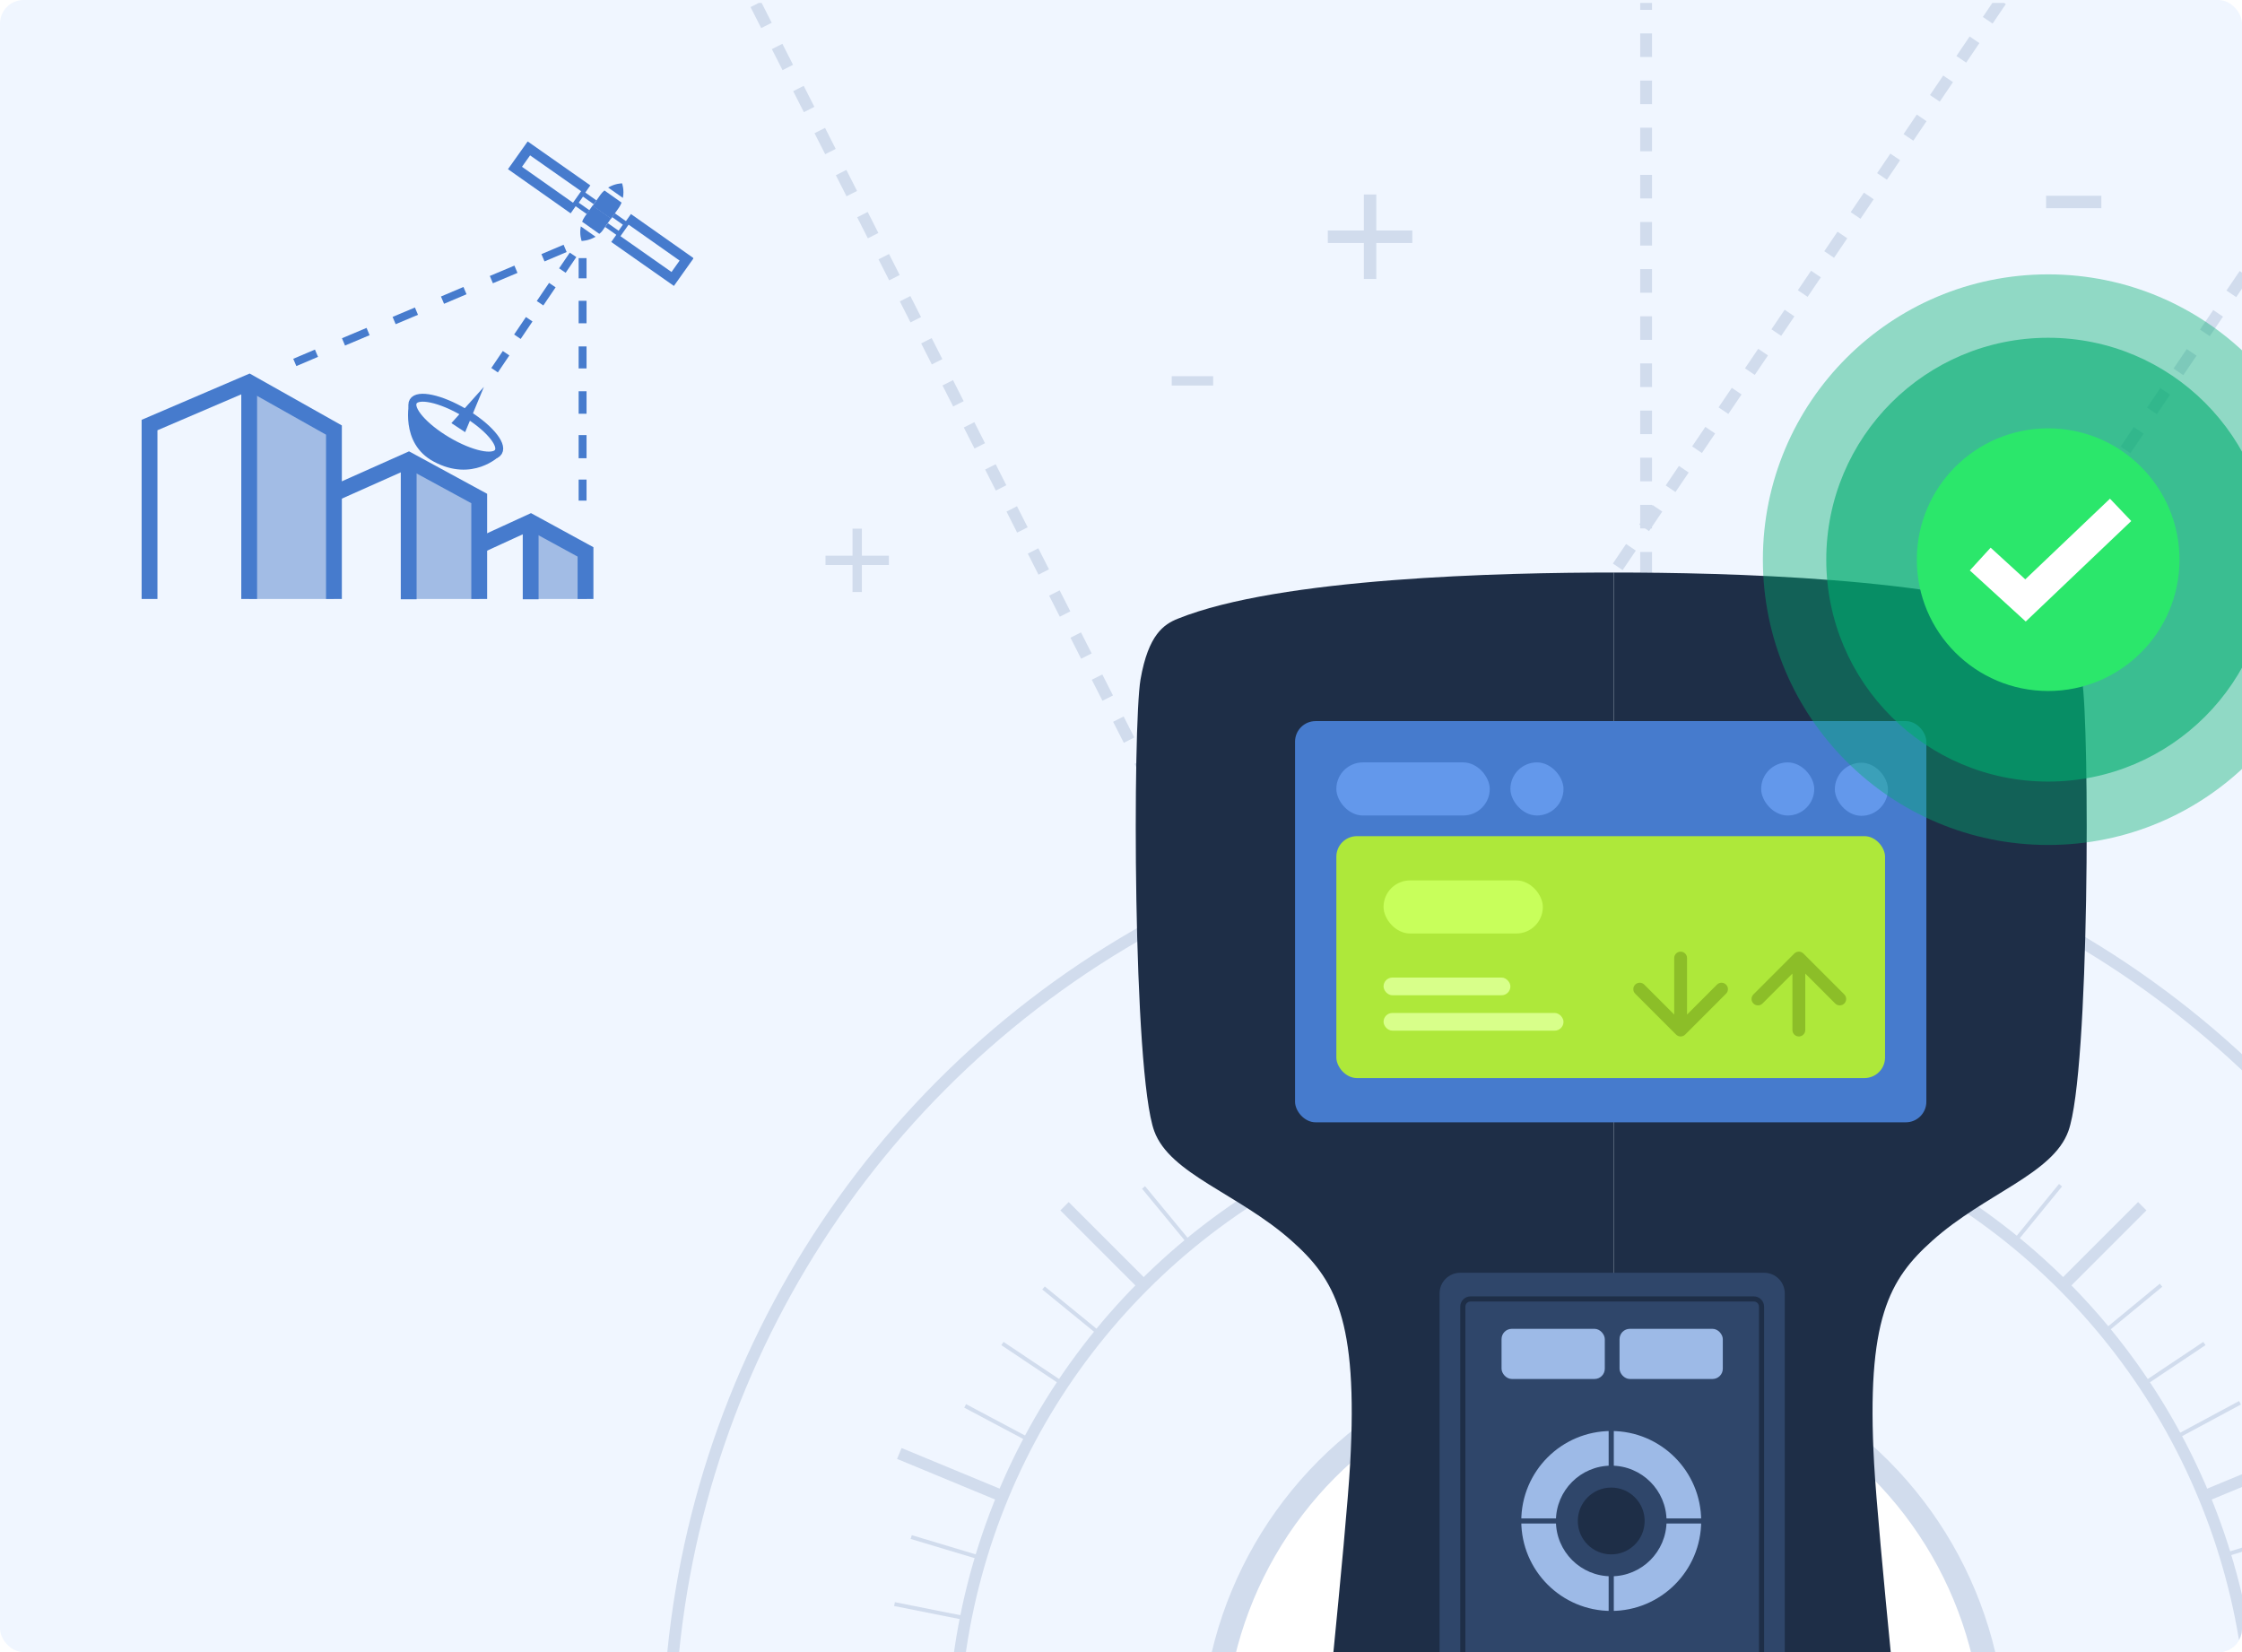
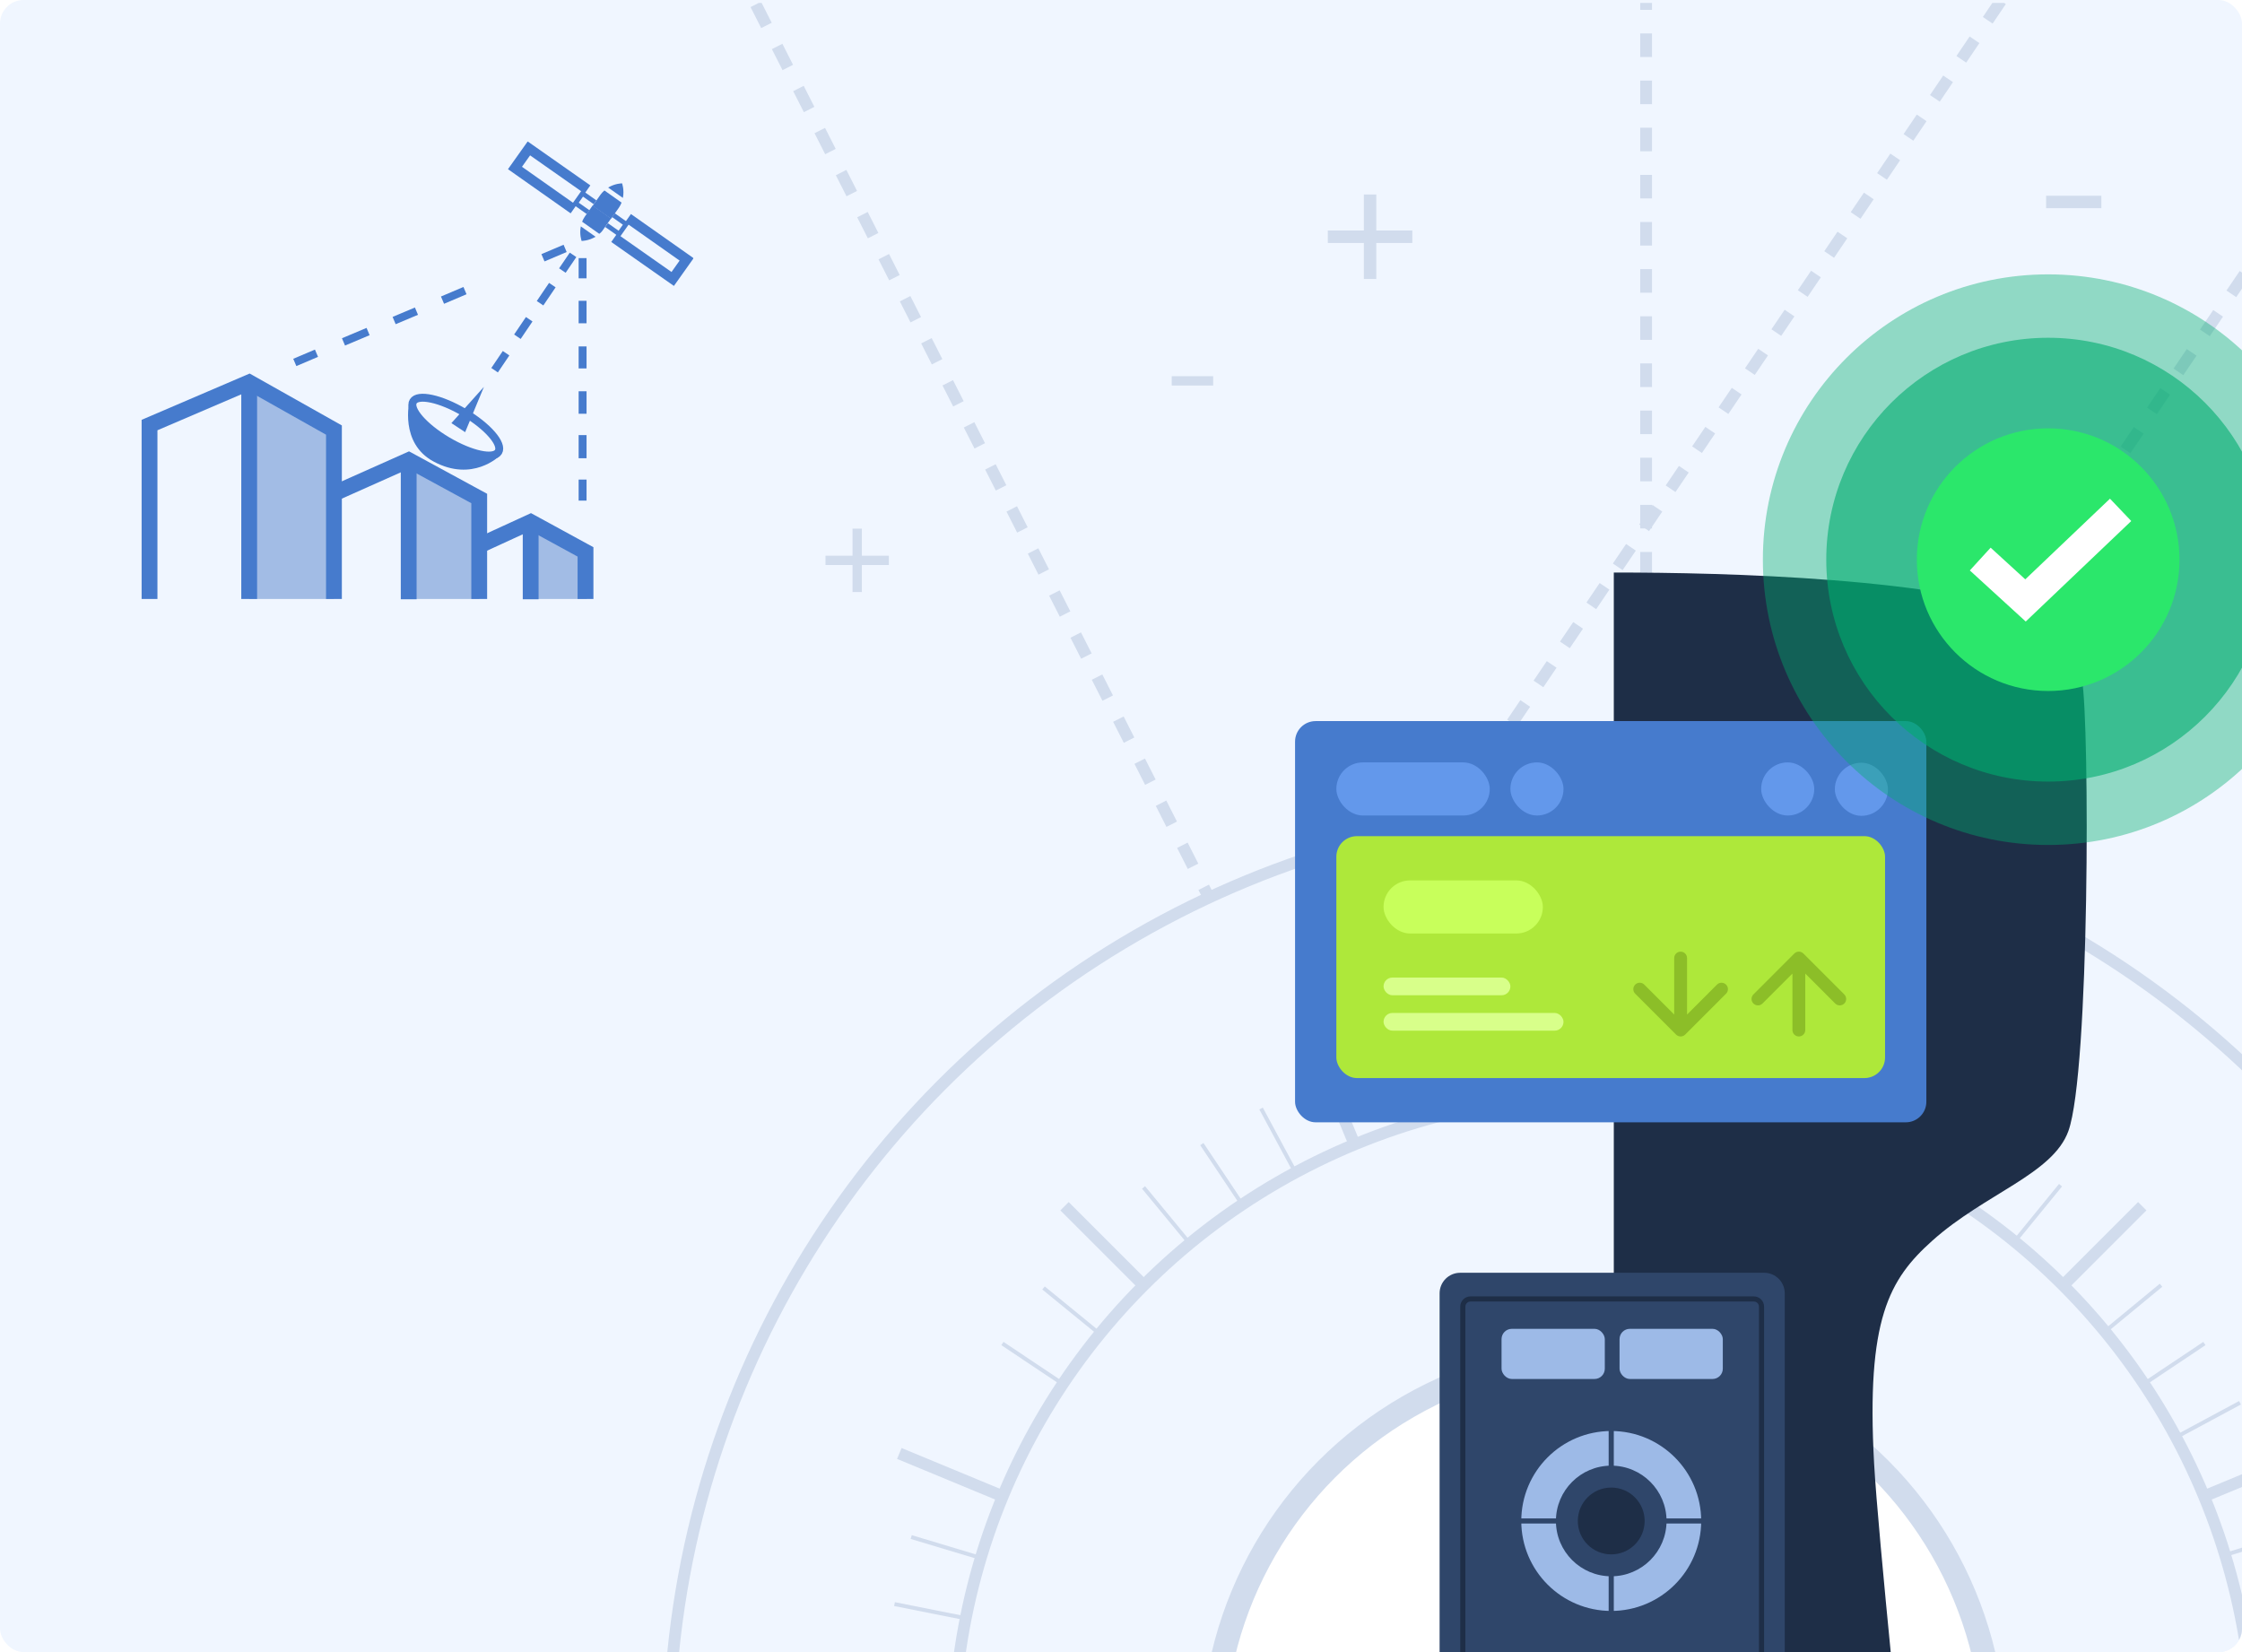
<svg xmlns="http://www.w3.org/2000/svg" width="760" height="560" viewBox="0 0 760 560" fill="none">
  <g clip-path="url(#clip0_4188_25734)">
    <rect width="760" height="560" rx="8" fill="#F0F6FF" />
    <g clip-path="url(#clip1_4188_25734)">
      <line x1="639.782" y1="271.527" x2="822.213" y2="2.542" stroke="#D1DCED" stroke-width="3.995" stroke-dasharray="7.99 7.99" />
      <path d="M494.637 271.527L692 -20" stroke="#D1DCED" stroke-width="3.995" stroke-dasharray="7.99 7.99" />
      <line x1="411.649" y1="307.888" x2="243.219" y2="-24.096" stroke="#D1DCED" stroke-width="3.995" stroke-dasharray="7.99 7.99" />
      <circle cx="543.527" cy="591.532" r="229.702" stroke="#D1DCED" stroke-width="3.995" />
      <circle cx="543.562" cy="591.568" r="316.923" fill="#F0F6FF" stroke="#D1DCED" stroke-width="3.995" />
      <path d="M543.527 333.2L543.527 849.864" stroke="#D1DCED" stroke-width="3.995" />
      <path d="M360.859 408.864L726.195 774.2" stroke="#D1DCED" stroke-width="3.995" />
      <path d="M360.859 774.2L726.195 408.864" stroke="#D1DCED" stroke-width="3.995" />
      <path d="M444.667 352.865L642.386 830.2" stroke="#D1DCED" stroke-width="3.995" />
      <path d="M304.859 492.673L782.194 690.391" stroke="#D1DCED" stroke-width="3.995" />
      <path d="M304.859 690.392L782.194 492.673" stroke="#D1DCED" stroke-width="3.995" />
      <path d="M444.667 830.2L642.386 352.865" stroke="#D1DCED" stroke-width="3.995" />
      <path d="M495.727 351.224L591.327 831.839" stroke="#D1DCED" stroke-width="1.332" />
      <path d="M339.804 455.408L747.25 727.655" stroke="#D1DCED" stroke-width="1.332" />
      <path d="M303.219 639.332L783.835 543.732" stroke="#D1DCED" stroke-width="1.332" />
      <path d="M407.403 795.255L679.65 387.809" stroke="#D1DCED" stroke-width="1.332" />
      <path d="M591.327 351.224L495.726 831.84" stroke="#D1DCED" stroke-width="1.332" />
      <path d="M407.403 387.809L679.65 795.255" stroke="#D1DCED" stroke-width="1.332" />
      <path d="M303.219 543.731L783.834 639.332" stroke="#D1DCED" stroke-width="1.332" />
      <path d="M339.804 727.655L747.25 455.408" stroke="#D1DCED" stroke-width="1.332" />
      <path d="M518.894 347.758L568.159 835.307" stroke="#D1DCED" stroke-width="1.332" />
      <path d="M353.735 436.576L733.319 746.49" stroke="#D1DCED" stroke-width="1.332" />
      <path d="M388.57 781.325L698.484 401.74" stroke="#D1DCED" stroke-width="1.332" />
      <path d="M566.963 347.64L520.09 835.424" stroke="#D1DCED" stroke-width="1.332" />
      <path d="M387.641 402.502L699.412 780.562" stroke="#D1DCED" stroke-width="1.332" />
      <path d="M354.497 747.417L732.556 435.646" stroke="#D1DCED" stroke-width="1.332" />
      <path d="M614.058 356.888L472.996 826.177" stroke="#D1DCED" stroke-width="1.332" />
      <path d="M427.481 375.74L659.572 807.324" stroke="#D1DCED" stroke-width="1.332" />
      <path d="M308.882 521.001L778.171 662.064" stroke="#D1DCED" stroke-width="1.332" />
      <path d="M327.735 707.578L759.319 475.486" stroke="#D1DCED" stroke-width="1.332" />
      <path d="M658.512 375.173L428.541 807.89" stroke="#D1DCED" stroke-width="1.332" />
      <path d="M471.845 357.236L615.208 825.827" stroke="#D1DCED" stroke-width="1.332" />
-       <path d="M327.168 476.546L759.885 706.518" stroke="#D1DCED" stroke-width="1.332" />
      <path d="M309.231 663.213L777.822 519.851" stroke="#D1DCED" stroke-width="1.332" />
      <circle cx="543.527" cy="591.532" r="220.381" fill="#F0F6FF" stroke="#D1DCED" stroke-width="3.995" />
      <circle cx="543.562" cy="591.568" r="132.495" fill="white" stroke="#D1DCED" stroke-width="7.99" />
      <line x1="558.003" y1="275" x2="558.003" y2="-20" stroke="#D1DCED" stroke-width="3.995" stroke-dasharray="7.99 7.99" />
      <path d="M462.322 94.563V82.355H450.113V78.136H462.322V65.928H466.54V78.136H478.748V82.355H466.54V94.563H462.322Z" fill="#D1DCED" />
      <path d="M288.991 200.672V191.516H279.835V188.352H288.991V179.196H292.155V188.352H301.311V191.516H292.155V200.672H288.991Z" fill="#D1DCED" />
      <path d="M693.598 70.573V66.355H712.326V70.573H693.598Z" fill="#D1DCED" />
      <path d="M397.198 130.68V127.516H411.244V130.68H397.198Z" fill="#D1DCED" />
    </g>
    <g clip-path="url(#clip2_4188_25734)">
      <path d="M113.203 145.778L84.468 129.6V203.029H113.203V145.778Z" fill="#A2BCE5" />
      <path d="M162.448 168.974L138.539 155.977V203.029H162.448V168.974Z" fill="#A2BCE5" />
      <path d="M198.916 187.071L179.613 177.639V203.029H198.916V187.071Z" fill="#A2BCE5" />
      <path d="M50.687 203.029V144.078L84.468 129.6L113.203 145.778V203.029" stroke="#467BCD" stroke-width="5.363" stroke-miterlimit="10" />
      <path d="M84.468 129.6V203.029" stroke="#467BCD" stroke-width="5.363" stroke-miterlimit="10" />
      <path d="M113.203 167.274L138.539 155.977L162.448 168.974V203.029" stroke="#467BCD" stroke-width="5.363" stroke-miterlimit="10" />
      <path d="M138.539 155.977V203.138" stroke="#467BCD" stroke-width="5.363" stroke-miterlimit="10" />
      <path d="M162.448 184.932L179.887 176.926L198.477 187.071V203.029" stroke="#467BCD" stroke-width="5.363" stroke-miterlimit="10" />
      <path d="M179.887 176.926V203.139" stroke="#467BCD" stroke-width="5.363" stroke-miterlimit="10" />
      <path d="M157.677 146.491L164.039 131.136L153.016 143.42L157.677 146.491Z" fill="#467BCD" />
      <path d="M168.957 153.157C170.529 150.498 165.335 144.519 157.357 139.804C149.378 135.089 141.636 133.422 140.064 136.081C138.493 138.741 143.686 144.72 151.665 149.435C159.643 154.15 167.385 155.817 168.957 153.157Z" stroke="#467BCD" stroke-width="2.682" stroke-miterlimit="10" />
      <path d="M138.813 135.907C138.813 135.907 135.303 150.22 147.039 156.471C160.2 163.545 169.248 154.607 169.248 154.607C169.248 154.607 158.281 154.607 150.11 148.684C142.761 143.365 138.813 135.907 138.813 135.907Z" fill="#467BCD" />
      <path d="M197.49 162.558V169.687" stroke="#467BCD" stroke-width="2.682" stroke-miterlimit="10" />
      <path d="M197.49 147.477V155.319" stroke="#467BCD" stroke-width="2.682" stroke-miterlimit="10" />
      <path d="M197.49 132.616V140.239" stroke="#467BCD" stroke-width="2.682" stroke-miterlimit="10" />
      <path d="M197.49 117.426V124.884" stroke="#467BCD" stroke-width="2.682" stroke-miterlimit="10" />
      <path d="M197.49 101.961V109.584" stroke="#467BCD" stroke-width="2.682" stroke-miterlimit="10" />
      <path d="M197.49 87.483V94.338" stroke="#467BCD" stroke-width="2.682" stroke-miterlimit="10" />
      <path d="M190.635 91.706L194.255 86.387" stroke="#467BCD" stroke-width="2.682" stroke-miterlimit="10" />
      <path d="M183.068 102.784L187.235 96.642" stroke="#467BCD" stroke-width="2.682" stroke-miterlimit="10" />
      <path d="M175.39 114.135L179.394 108.213" stroke="#467BCD" stroke-width="2.682" stroke-miterlimit="10" />
      <path d="M167.658 125.487L171.552 119.729" stroke="#467BCD" stroke-width="2.682" stroke-miterlimit="10" />
      <path d="M107.281 119.729L99.932 122.855" stroke="#467BCD" stroke-width="2.682" stroke-miterlimit="10" />
      <path d="M124.774 112.38L116.439 115.89" stroke="#467BCD" stroke-width="2.682" stroke-miterlimit="10" />
      <path d="M141.171 105.471L133.603 108.652" stroke="#467BCD" stroke-width="2.682" stroke-miterlimit="10" />
      <path d="M157.622 98.506L150 101.742" stroke="#467BCD" stroke-width="2.682" stroke-miterlimit="10" />
-       <path d="M174.897 91.268L166.561 94.777" stroke="#467BCD" stroke-width="2.682" stroke-miterlimit="10" />
      <path d="M191.567 84.193L184.055 87.374" stroke="#467BCD" stroke-width="2.682" stroke-miterlimit="10" />
      <path d="M203.523 66.042C201.055 69.551 200.946 69.716 200.891 69.771L204.017 71.964L207.142 74.158C207.142 74.158 207.252 73.993 209.775 70.429C210.158 69.826 210.487 69.277 210.707 68.674L204.894 64.561C204.4 64.945 203.962 65.439 203.523 66.042Z" fill="#467BCD" />
      <path d="M211.146 67.084C211.694 64.397 210.871 62.148 210.871 62.148C210.871 62.148 208.513 62.148 206.155 63.574L211.146 67.084Z" fill="#467BCD" />
      <path d="M204.51 77.777C206.978 74.268 207.088 74.103 207.142 74.048L204.017 71.855L200.891 69.661C200.891 69.661 200.781 69.826 198.258 73.39C197.875 73.993 197.546 74.542 197.326 75.145L203.139 79.258C203.688 78.874 204.126 78.38 204.51 77.777Z" fill="#467BCD" />
      <path d="M196.887 76.735C196.339 79.422 197.162 81.671 197.162 81.671C197.162 81.671 199.52 81.671 201.878 80.245L196.887 76.735Z" fill="#467BCD" />
      <path d="M201.713 68.565L197.436 65.549L195.078 68.894L199.355 71.91" stroke="#467BCD" stroke-width="1.581" stroke-miterlimit="10" />
      <path d="M199.136 64.232L179.284 50.303L174.568 56.939L194.419 70.923" stroke="#467BCD" stroke-width="3.4" stroke-miterlimit="10" />
      <path d="M207.965 72.952L212.242 75.968L209.884 79.313L205.607 76.297" stroke="#467BCD" stroke-width="1.581" stroke-miterlimit="10" />
      <path d="M212.9 73.939L232.752 87.923L228.036 94.558L208.184 80.629" stroke="#467BCD" stroke-width="3.4" stroke-miterlimit="10" />
    </g>
    <g filter="url(#filter0_d_4188_25734)">
      <path d="M616.853 644.385C596.835 651.809 562.197 652.339 547.052 652.339V176.64C584.586 176.64 658.998 178.382 693.24 192.303C698.648 194.501 703.118 197.606 705.752 212.852C708.386 228.098 708.386 345.924 701.142 365.976C695.874 380.56 672.826 387.189 655.047 403.097C640.413 416.191 632.584 429.613 635.291 478.665C636.608 502.529 645.827 591.355 647.144 604.612C648.462 617.87 641.876 635.104 616.853 644.385Z" fill="#1E2E47" />
-       <path d="M476.282 644.385C496.472 651.809 531.776 652.339 547.052 652.339V176.64C509.195 176.64 433.777 178.382 399.242 192.303C394.584 194.18 389.279 197.606 386.623 212.852C383.966 228.098 383.966 345.924 391.272 365.976C396.585 380.56 419.83 387.189 437.762 403.097C452.521 416.191 460.417 429.613 457.686 478.665C456.358 502.529 447.06 591.355 445.732 604.612C444.403 617.87 451.045 635.105 476.282 644.385Z" fill="#1E2E47" />
      <rect x="439" y="227" width="214" height="136" rx="6.97" fill="#467BCD" />
      <path d="M488 420.97C488 417.121 491.121 414 494.97 414H598.03C601.879 414 605 417.121 605 420.97V566H488V420.97Z" fill="#2F466A" />
      <path d="M498.485 422.871H594.515C595.959 422.871 597.129 424.041 597.129 425.485V567.129H495.871V425.485C495.871 424.041 497.041 422.871 498.485 422.871Z" fill="#2F466A" stroke="#1E2E47" stroke-width="1.742" />
      <rect x="453" y="241" width="52" height="18" rx="9" fill="#6398EB" />
      <rect x="512" y="241" width="18" height="18" rx="9" fill="#6398EB" />
      <rect x="597" y="241" width="18" height="18" rx="9" fill="#6398EB" />
      <rect x="621.979" y="241.112" width="18" height="18" rx="9" fill="#6398EB" />
      <rect x="453" y="266" width="186" height="82" rx="6.97" fill="#AEE83A" />
      <rect x="469" y="313.934" width="43" height="5.999" rx="2.999" fill="#D8FF8A" />
      <rect x="469" y="325.931" width="61" height="5.999" rx="2.999" fill="#D8FF8A" />
      <rect x="469" y="281" width="54" height="18" rx="9" fill="#C8FF5B" />
      <path d="M571.882 307.327C571.882 306.124 570.907 305.149 569.704 305.149C568.501 305.149 567.526 306.124 567.526 307.327L571.882 307.327ZM568.164 333.263C569.014 334.113 570.393 334.113 571.244 333.263L585.105 319.401C585.956 318.551 585.956 317.171 585.105 316.321C584.255 315.47 582.876 315.47 582.025 316.321L569.704 328.642L557.383 316.321C556.532 315.47 555.153 315.47 554.302 316.321C553.452 317.171 553.452 318.551 554.302 319.401L568.164 333.263ZM567.526 307.327L567.526 331.722L571.882 331.722L571.882 307.327L567.526 307.327Z" fill="#8CBE28" />
      <path d="M607.603 331.721C607.603 332.924 608.578 333.899 609.781 333.899C610.984 333.899 611.959 332.924 611.959 331.721L607.603 331.721ZM611.321 305.785C610.471 304.935 609.092 304.935 608.241 305.785L594.38 319.647C593.529 320.497 593.529 321.876 594.38 322.727C595.23 323.578 596.609 323.578 597.46 322.727L609.781 310.406L622.102 322.727C622.953 323.578 624.332 323.578 625.183 322.727C626.033 321.876 626.033 320.497 625.183 319.647L611.321 305.785ZM611.959 331.721L611.959 307.325L607.603 307.325L607.603 331.721L611.959 331.721Z" fill="#8CBE28" />
      <rect x="509" y="433" width="35" height="17" rx="3.485" fill="#9DBAE7" />
      <rect x="549" y="433" width="35" height="17" rx="3.485" fill="#9DBAE7" />
      <path d="M576.674 498.129C576.674 514.97 563.021 528.623 546.18 528.623C529.339 528.623 515.687 514.97 515.687 498.129C515.687 481.288 529.339 467.636 546.18 467.636C563.021 467.636 576.674 481.288 576.674 498.129ZM527.431 498.129C527.431 508.484 535.825 516.879 546.18 516.879C556.535 516.879 564.93 508.484 564.93 498.129C564.93 487.774 556.535 479.38 546.18 479.38C535.825 479.38 527.431 487.774 527.431 498.129Z" fill="#9DBAE7" />
      <rect x="545.309" y="464.15" width="1.742" height="67.957" fill="#2F466A" />
      <rect x="512.202" y="499" width="1.742" height="67.957" transform="rotate(-90 512.202 499)" fill="#2F466A" />
      <circle cx="546.181" cy="498.129" r="11.327" fill="#1E2E47" />
    </g>
    <circle opacity="0.4" cx="694.292" cy="189.708" r="96.708" fill="#00AC6E" />
    <circle opacity="0.6" cx="694.292" cy="189.708" r="75.218" fill="#00AC6E" />
    <circle cx="694.292" cy="189.708" r="44.517" fill="#2BE76B" />
    <path d="M671.266 189.5L686.612 203.524L718.853 172.823" stroke="white" stroke-width="10.455" />
  </g>
  <defs>
    <filter id="filter0_d_4188_25734" x="350.15" y="159.215" width="392.06" height="545.399" filterUnits="userSpaceOnUse" color-interpolation-filters="sRGB">
      <feFlood flood-opacity="0" result="BackgroundImageFix" />
      <feColorMatrix in="SourceAlpha" type="matrix" values="0 0 0 0 0 0 0 0 0 0 0 0 0 0 0 0 0 0 127 0" result="hardAlpha" />
      <feOffset dy="17.425" />
      <feGaussianBlur stdDeviation="17.425" />
      <feComposite in2="hardAlpha" operator="out" />
      <feColorMatrix type="matrix" values="0 0 0 0 0.118 0 0 0 0 0.18 0 0 0 0 0.278 0 0 0 0.4 0" />
      <feBlend mode="normal" in2="BackgroundImageFix" result="effect1_dropShadow_4188_25734" />
      <feBlend mode="normal" in="SourceGraphic" in2="effect1_dropShadow_4188_25734" result="shape" />
    </filter>
    <clipPath id="clip0_4188_25734">
      <rect width="760" height="560" rx="8" fill="white" />
    </clipPath>
    <clipPath id="clip1_4188_25734">
      <rect width="675.054" height="928.059" fill="white" transform="translate(206 1)" />
    </clipPath>
    <clipPath id="clip2_4188_25734">
      <rect width="187" height="155.833" fill="white" transform="translate(48 48)" />
    </clipPath>
  </defs>
</svg>